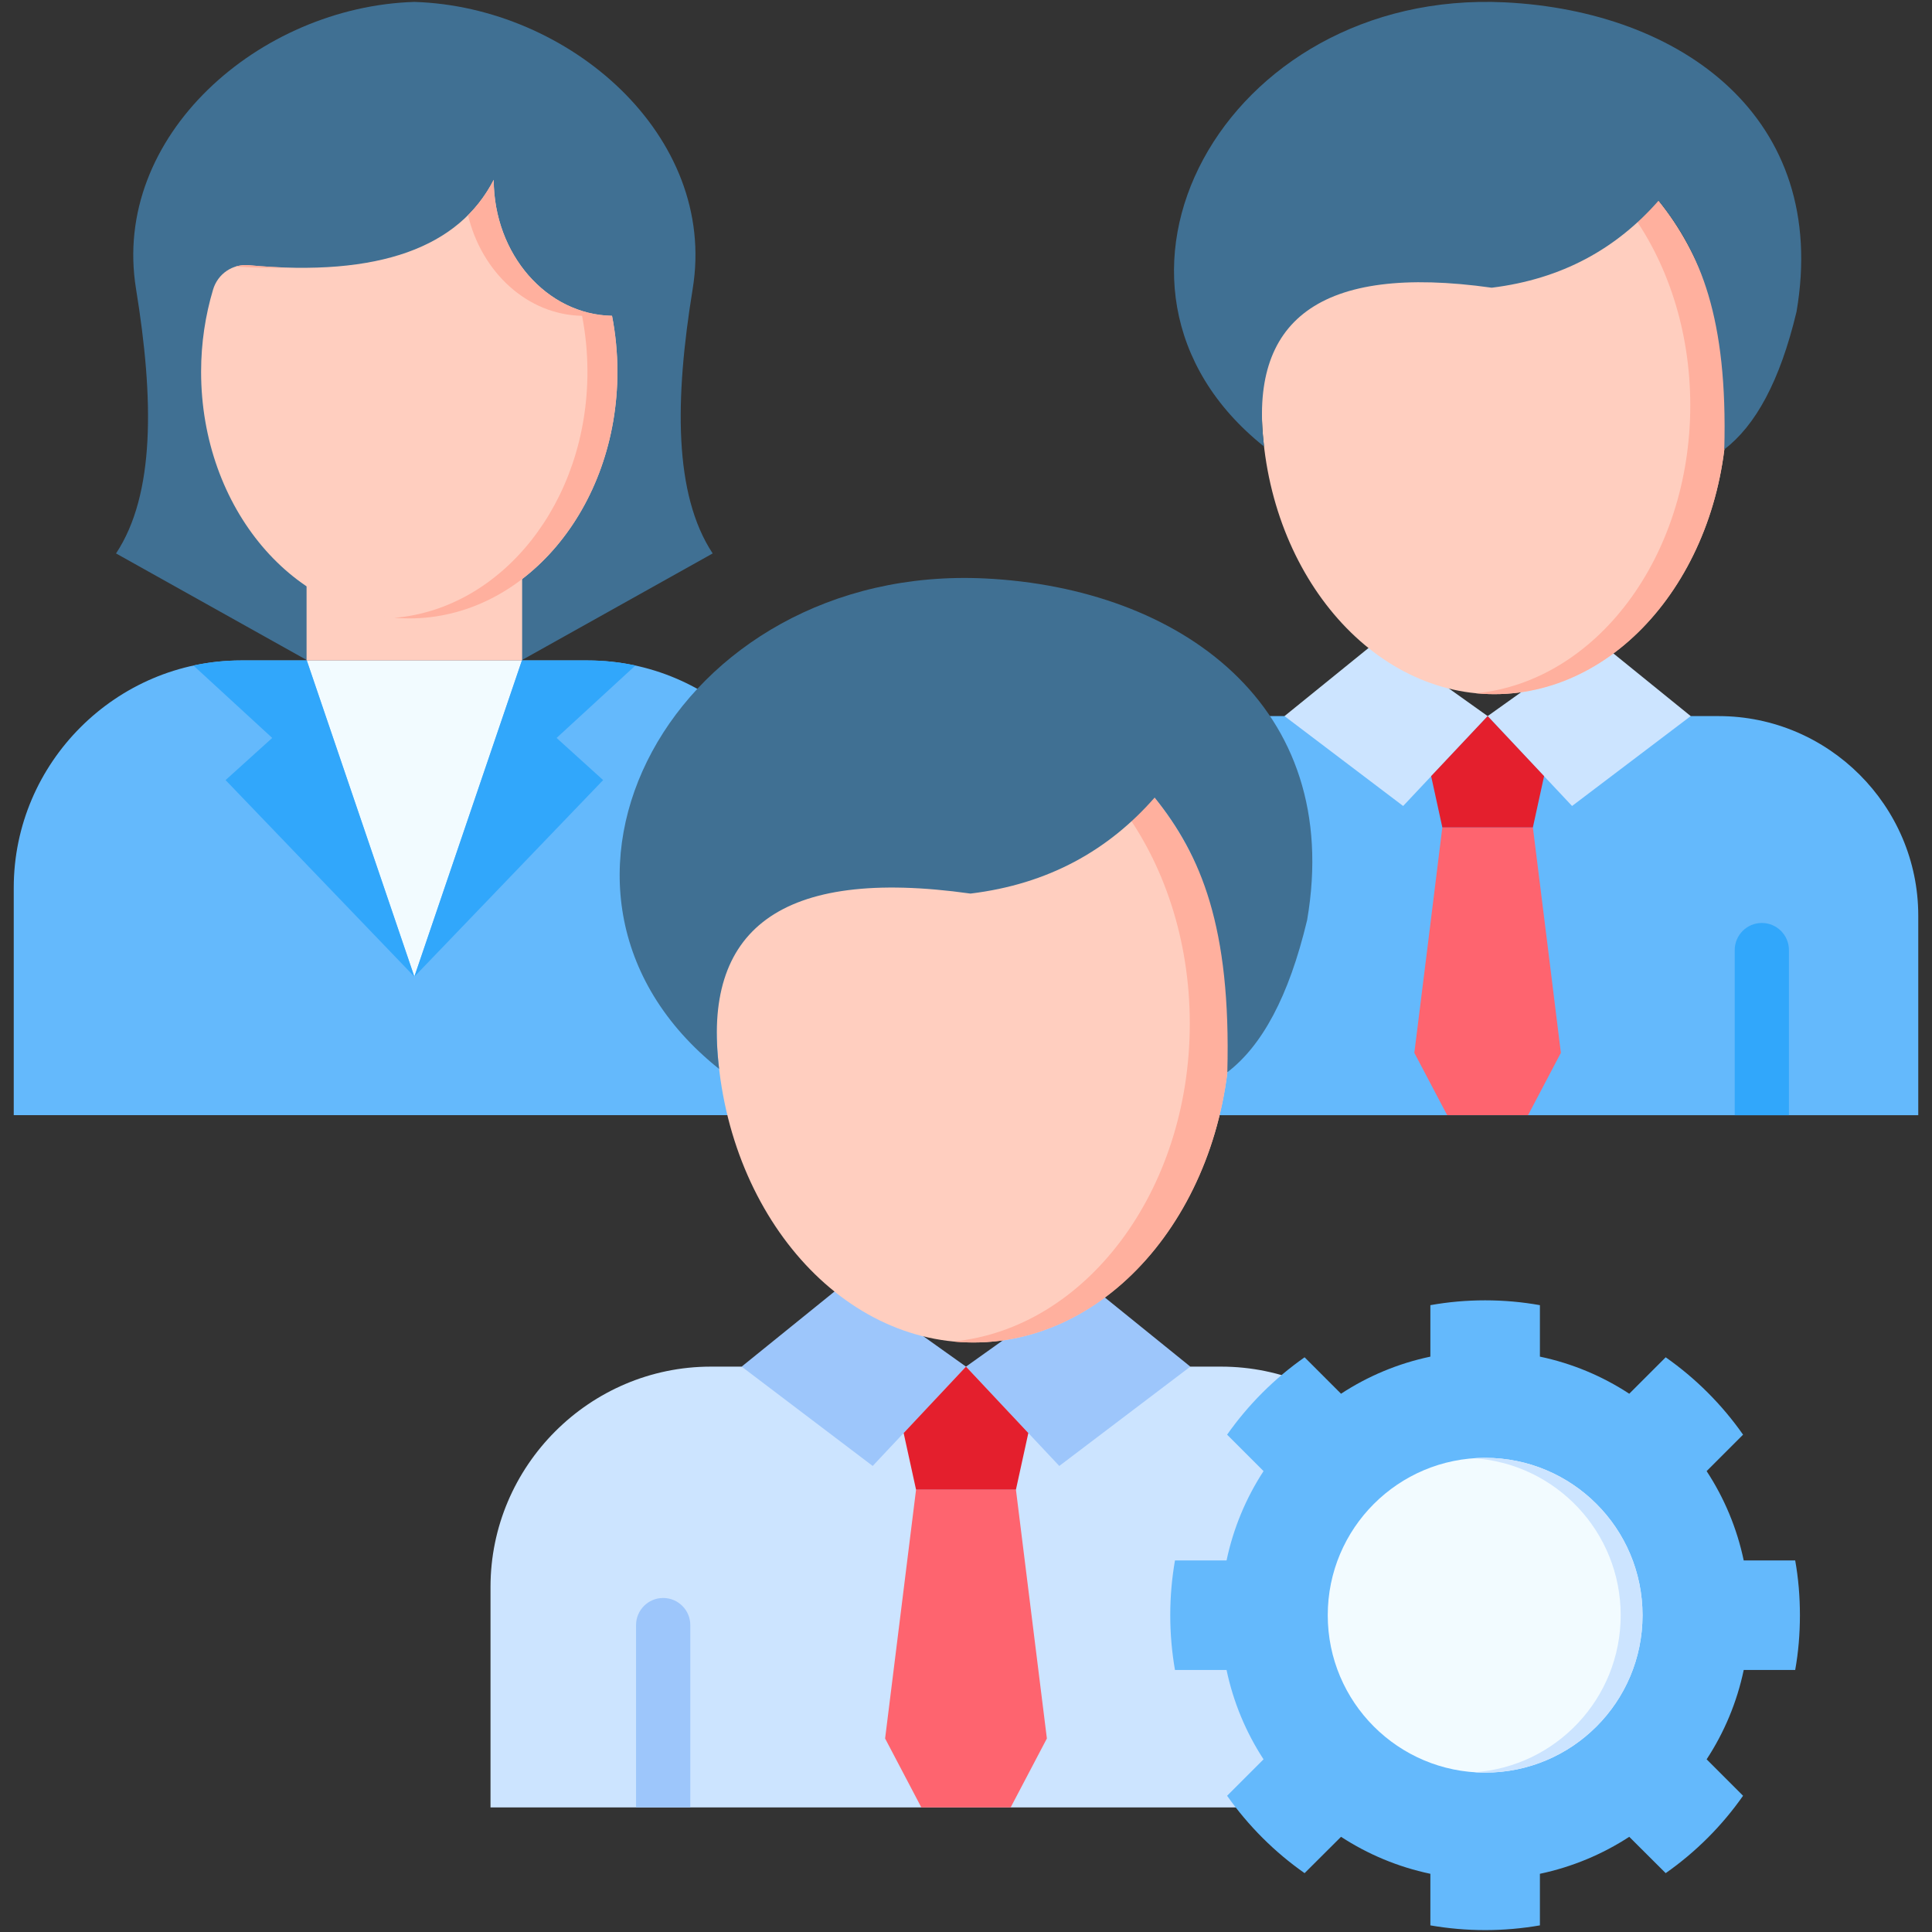
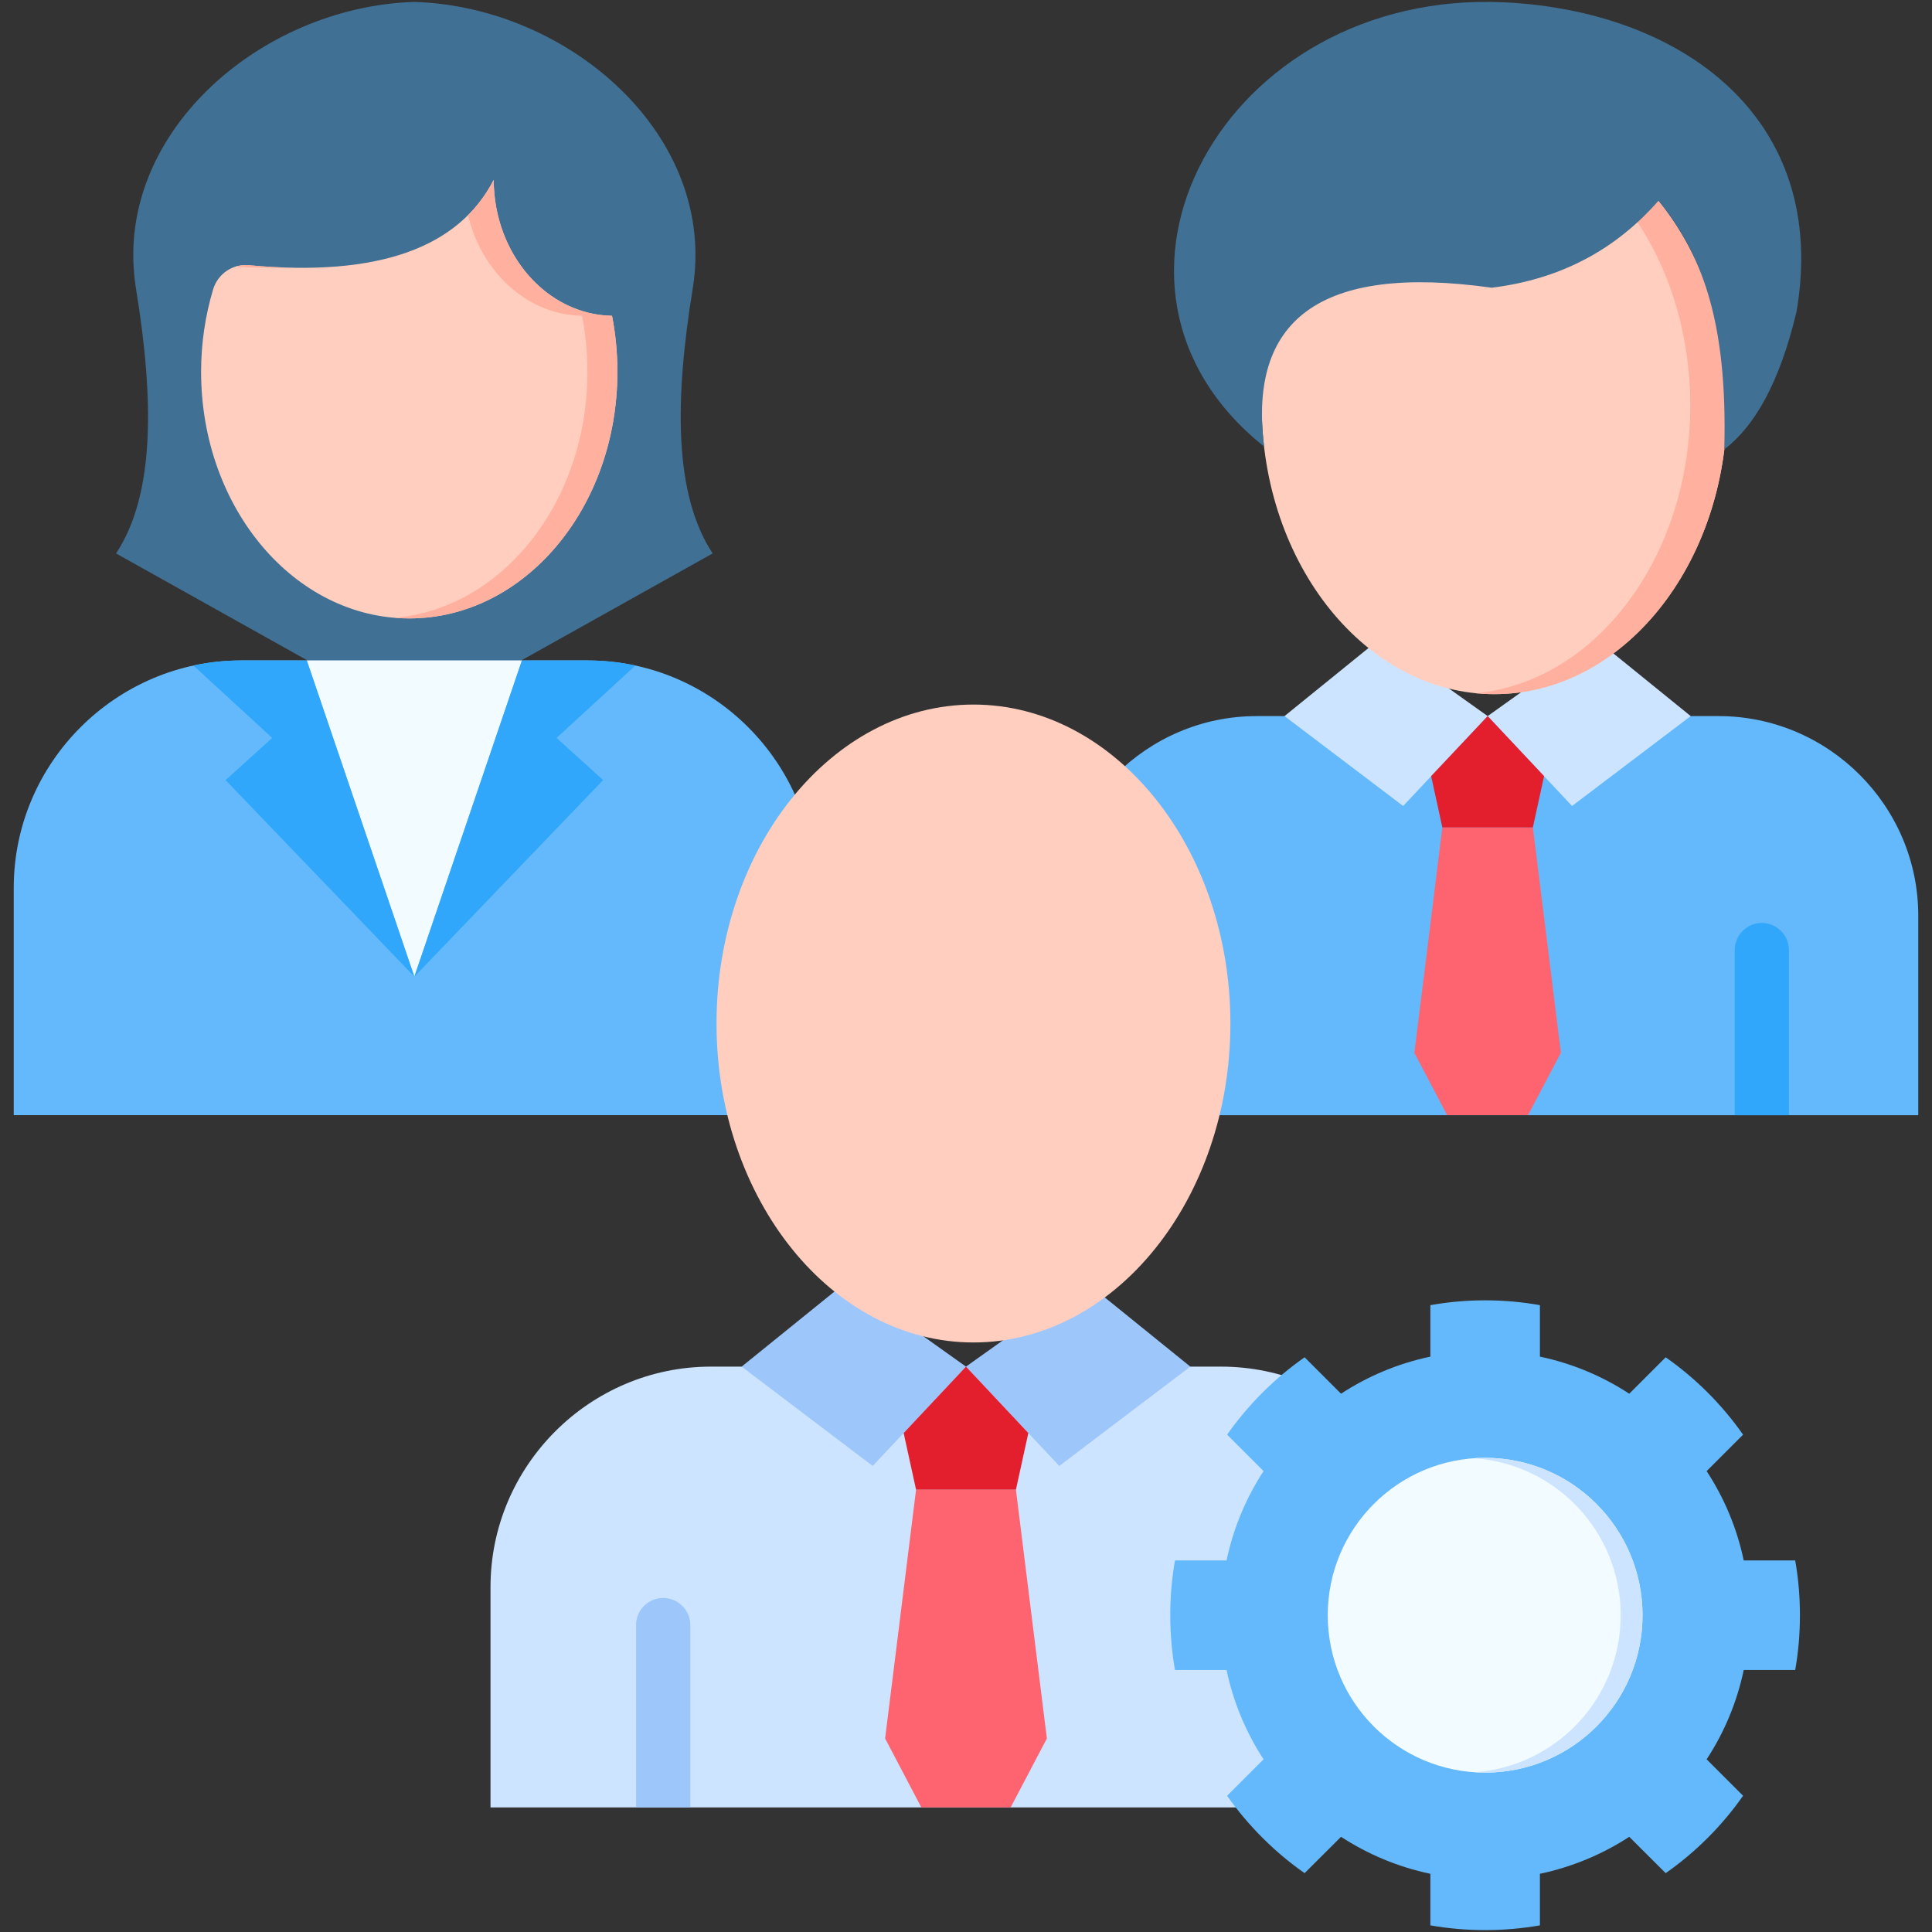
<svg xmlns="http://www.w3.org/2000/svg" id="Layer_1" enable-background="new 0 0 512 512" viewBox="0 0 512 512">
  <rect x="0" y="0" width="512" height="512" fill="#333333" stroke="none" />
  <g>
    <g>
      <path clip-rule="evenodd" d="m508.358 242.648v52.886h-228.218v-52.886c0-29.08 23.796-52.875 52.875-52.875h122.425c29.122 0 52.918 23.795 52.918 52.875z" fill="#64b9fc" fill-rule="evenodd" />
    </g>
    <g>
      <path clip-rule="evenodd" d="m340.407 189.773 31.442 23.822 22.397-23.822-28.65-20.418z" fill="#cce4ff" fill-rule="evenodd" />
    </g>
    <g>
      <path clip-rule="evenodd" d="m448.056 189.773-31.443 23.822-22.367-23.822 28.621-20.418z" fill="#cce4ff" fill-rule="evenodd" />
    </g>
    <g>
      <path clip-rule="evenodd" d="m404.95 295.532 8.697-16.521-3.694-29.872-3.723-29.872h-11.984-12.013l-3.694 29.872-3.723 29.872 8.697 16.521z" fill="#fe646f" fill-rule="evenodd" />
    </g>
    <g>
      <path clip-rule="evenodd" d="m394.246 219.267h11.984l2.966-13.583-14.95-15.911-14.98 15.911 2.967 13.583z" fill="#e41f2d" fill-rule="evenodd" />
    </g>
    <g>
      <path d="m474.086 251.781v43.753h-14.366v-43.753c0-3.961 3.212-7.183 7.183-7.183s7.183 3.222 7.183 7.183z" fill="#31a7fb" />
    </g>
    <g>
      <path clip-rule="evenodd" d="m396.02 183.956c33.973 0 61.664-34.38 61.664-76.527 0-42.176-27.69-76.556-61.664-76.556-33.944 0-61.664 34.38-61.664 76.556.001 42.147 27.72 76.527 61.664 76.527z" fill="#ffcebf" fill-rule="evenodd" />
    </g>
    <g>
      <path clip-rule="evenodd" d="m396.02 30.873c34.06 0 61.664 34.264 61.664 76.556 0 42.263-27.603 76.527-61.664 76.527-1.629 0-3.258-.087-4.857-.233 31.763-3.083 56.777-36.067 56.777-76.294 0-40.256-25.014-73.24-56.777-76.323 1.599-.145 3.228-.233 4.857-.233z" fill="#ffb09e" fill-rule="evenodd" />
    </g>
    <g>
      <path clip-rule="evenodd" d="m334.996 118.337c-53.344-42.525-10.849-121.378 63.845-117.714 46.655 2.298 86.096 30.483 77.254 81.995-4.421 18.528-10.936 30.221-19.139 36.474.931-34.817-6.312-52.123-17.423-65.91-11.111 12.682-25.538 20.768-44.212 23.066-45.956-6.457-64.455 8.843-60.325 42.089z" fill="#407093" fill-rule="evenodd" />
    </g>
    <g>
      <path clip-rule="evenodd" d="m30.751 146.667 50.727 28.359h28.33 28.33l50.727-28.359c-10.326-15.649-10.064-40.867-5.294-70.128 6.632-40.547-32.723-74.782-73.764-76.032-41.011 1.251-80.365 35.486-73.762 76.032 4.77 29.262 5.061 54.479-5.294 70.128z" fill="#407093" fill-rule="evenodd" />
    </g>
    <g>
      <path clip-rule="evenodd" d="m3.642 295.532h212.332v-60.267c0-33.13-27.109-60.238-60.238-60.238h-91.826c-33.13 0-60.267 27.109-60.267 60.238v60.267z" fill="#64b9fc" fill-rule="evenodd" />
    </g>
    <g>
      <path clip-rule="evenodd" d="m109.808 258.825 28.505-83.799h-57.01z" fill="#f2fbff" fill-rule="evenodd" />
    </g>
    <g>
-       <path clip-rule="evenodd" d="m81.245 131.833h57.126v43.194h-57.126z" fill="#ffcebf" fill-rule="evenodd" />
-     </g>
+       </g>
    <g>
      <path clip-rule="evenodd" d="m162.193 83.695c.931 4.77 1.425 9.744 1.425 14.834 0 36.096-24.694 65.357-55.148 65.357s-55.177-29.261-55.177-65.357c0-7.65 1.135-14.98 3.171-21.786 1.251-4.188 5.177-6.864 9.511-6.457 34.613 3.2 55.672-4.799 64.863-22.629.058 19.72 14.019 35.718 31.355 36.038z" fill="#ffcebf" fill-rule="evenodd" />
    </g>
    <g>
      <path clip-rule="evenodd" d="m59.779 206.731 50.029 52.094-28.505-83.798h-1.716-15.677c-4.334 0-8.58.465-12.653 1.338l20.884 19.197z" fill="#31a7fb" fill-rule="evenodd" />
    </g>
    <g>
      <path clip-rule="evenodd" d="m159.837 206.731-50.029 52.094 28.505-83.798h1.745 15.648c4.363 0 8.581.465 12.682 1.338l-20.884 19.197z" fill="#31a7fb" fill-rule="evenodd" />
    </g>
    <g>
      <path clip-rule="evenodd" d="m382.002 420.576v58.406h-252.012v-58.406c0-32.107 26.268-58.406 58.406-58.406h135.2c32.138 0 58.406 26.299 58.406 58.406z" fill="#cce4ff" fill-rule="evenodd" />
    </g>
    <g>
      <path clip-rule="evenodd" d="m196.545 362.169 34.729 26.324 24.723-26.324-31.617-22.513z" fill="#9dc6fb" fill-rule="evenodd" />
    </g>
    <g>
      <path clip-rule="evenodd" d="m315.45 362.169-34.729 26.324-24.724-26.324 31.618-22.513z" fill="#9dc6fb" fill-rule="evenodd" />
    </g>
    <g>
      <path clip-rule="evenodd" d="m267.836 478.981 9.598-18.266-4.101-32.955-4.101-32.984h-13.235-13.234l-4.101 32.984-4.101 32.955 9.598 18.266z" fill="#fe646f" fill-rule="evenodd" />
    </g>
    <g>
      <path clip-rule="evenodd" d="m255.997 394.776h13.235l3.286-15.009-16.521-17.598-16.521 17.598 3.287 15.009z" fill="#e41f2d" fill-rule="evenodd" />
    </g>
    <g>
      <path d="m182.937 430.673v48.309h-14.376v-48.309c0-3.971 3.222-7.193 7.183-7.193 3.971 0 7.193 3.222 7.193 7.193z" fill="#9dc6fb" />
    </g>
    <g>
      <path clip-rule="evenodd" d="m257.975 355.77c37.493 0 68.092-37.987 68.092-84.526 0-46.568-30.599-84.526-68.092-84.526s-68.092 37.958-68.092 84.526c.001 46.539 30.6 84.526 68.092 84.526z" fill="#ffcebf" fill-rule="evenodd" />
    </g>
    <g>
-       <path clip-rule="evenodd" d="m257.975 186.719c37.609 0 68.092 37.842 68.092 84.526s-30.483 84.526-68.092 84.526c-1.803 0-3.607-.087-5.381-.262 35.078-3.403 62.711-39.849 62.711-84.264 0-44.444-27.632-80.861-62.711-84.264 1.775-.174 3.578-.262 5.381-.262z" fill="#ffb09e" fill-rule="evenodd" />
-     </g>
+       </g>
    <g>
-       <path clip-rule="evenodd" d="m190.582 283.287c-58.9-46.946-11.984-134.031 70.506-129.988 51.512 2.531 95.084 33.653 85.311 90.547-4.887 20.477-12.071 33.391-21.146 40.314 1.018-38.482-6.981-57.591-19.255-72.804-12.245 13.991-28.185 22.949-48.807 25.451-50.757-7.127-71.176 9.802-66.609 46.48z" fill="#407093" fill-rule="evenodd" />
-     </g>
+       </g>
    <g>
      <path clip-rule="evenodd" d="m408.091 345.881v13.642c8.581 1.803 16.58 5.177 23.677 9.831l9.657-9.657c7.97 5.585 14.921 12.536 20.506 20.506l-9.657 9.657c4.654 7.097 8.028 15.096 9.831 23.676h13.642c.843 4.712 1.251 9.57 1.251 14.514 0 4.945-.407 9.802-1.251 14.514h-13.642c-1.803 8.581-5.177 16.579-9.831 23.677l9.657 9.657c-5.585 7.97-12.536 14.921-20.506 20.506l-9.657-9.628c-7.097 4.625-15.125 7.999-23.677 9.802v13.671c-4.712.814-9.569 1.251-14.514 1.251s-9.802-.436-14.514-1.251v-13.671c-8.581-1.803-16.579-5.177-23.677-9.802l-9.657 9.628c-7.97-5.585-14.921-12.536-20.535-20.506l9.657-9.657c-4.625-7.097-7.999-15.096-9.802-23.677h-13.671c-.814-4.712-1.251-9.569-1.251-14.514s.436-9.802 1.251-14.514h13.671c1.803-8.581 5.177-16.579 9.802-23.676l-9.657-9.657c5.614-7.97 12.566-14.921 20.535-20.506l9.657 9.657c7.097-4.654 15.096-8.028 23.677-9.831v-13.642c4.712-.843 9.569-1.28 14.514-1.28s9.802.437 14.514 1.28z" fill="#64b9fc" fill-rule="evenodd" />
    </g>
    <g>
      <path clip-rule="evenodd" d="m393.577 386.34c23.037 0 41.71 18.674 41.71 41.71 0 23.037-18.674 41.71-41.71 41.71-23.037 0-41.71-18.674-41.71-41.71s18.673-41.71 41.71-41.71z" fill="#f2fbff" fill-rule="evenodd" />
    </g>
    <g>
      <path clip-rule="evenodd" d="m162.193 83.695c.931 4.77 1.425 9.744 1.425 14.834 0 36.096-24.694 65.357-55.148 65.357-1.338 0-2.647-.058-3.985-.145 28.621-2.414 51.192-30.686 51.192-65.212 0-5.09-.495-10.064-1.425-14.834-14.456-.262-26.585-11.489-30.221-26.672 2.734-2.734 5.003-5.875 6.806-9.366.059 19.72 14.02 35.718 31.356 36.038zm-99.738-13.06c1.105-.32 2.298-.465 3.519-.349 3.519.32 6.893.553 10.122.64-4.275.145-8.812.029-13.641-.291z" fill="#ffb09e" fill-rule="evenodd" />
    </g>
    <g>
      <path clip-rule="evenodd" d="m393.577 386.34c23.037 0 41.71 18.674 41.71 41.71 0 23.037-18.674 41.71-41.71 41.71-.989 0-1.949-.029-2.88-.087 21.67-1.483 38.802-19.546 38.802-41.623 0-22.048-17.132-40.11-38.802-41.594.931-.087 1.891-.116 2.88-.116z" fill="#cce4ff" fill-rule="evenodd" />
    </g>
  </g>
</svg>